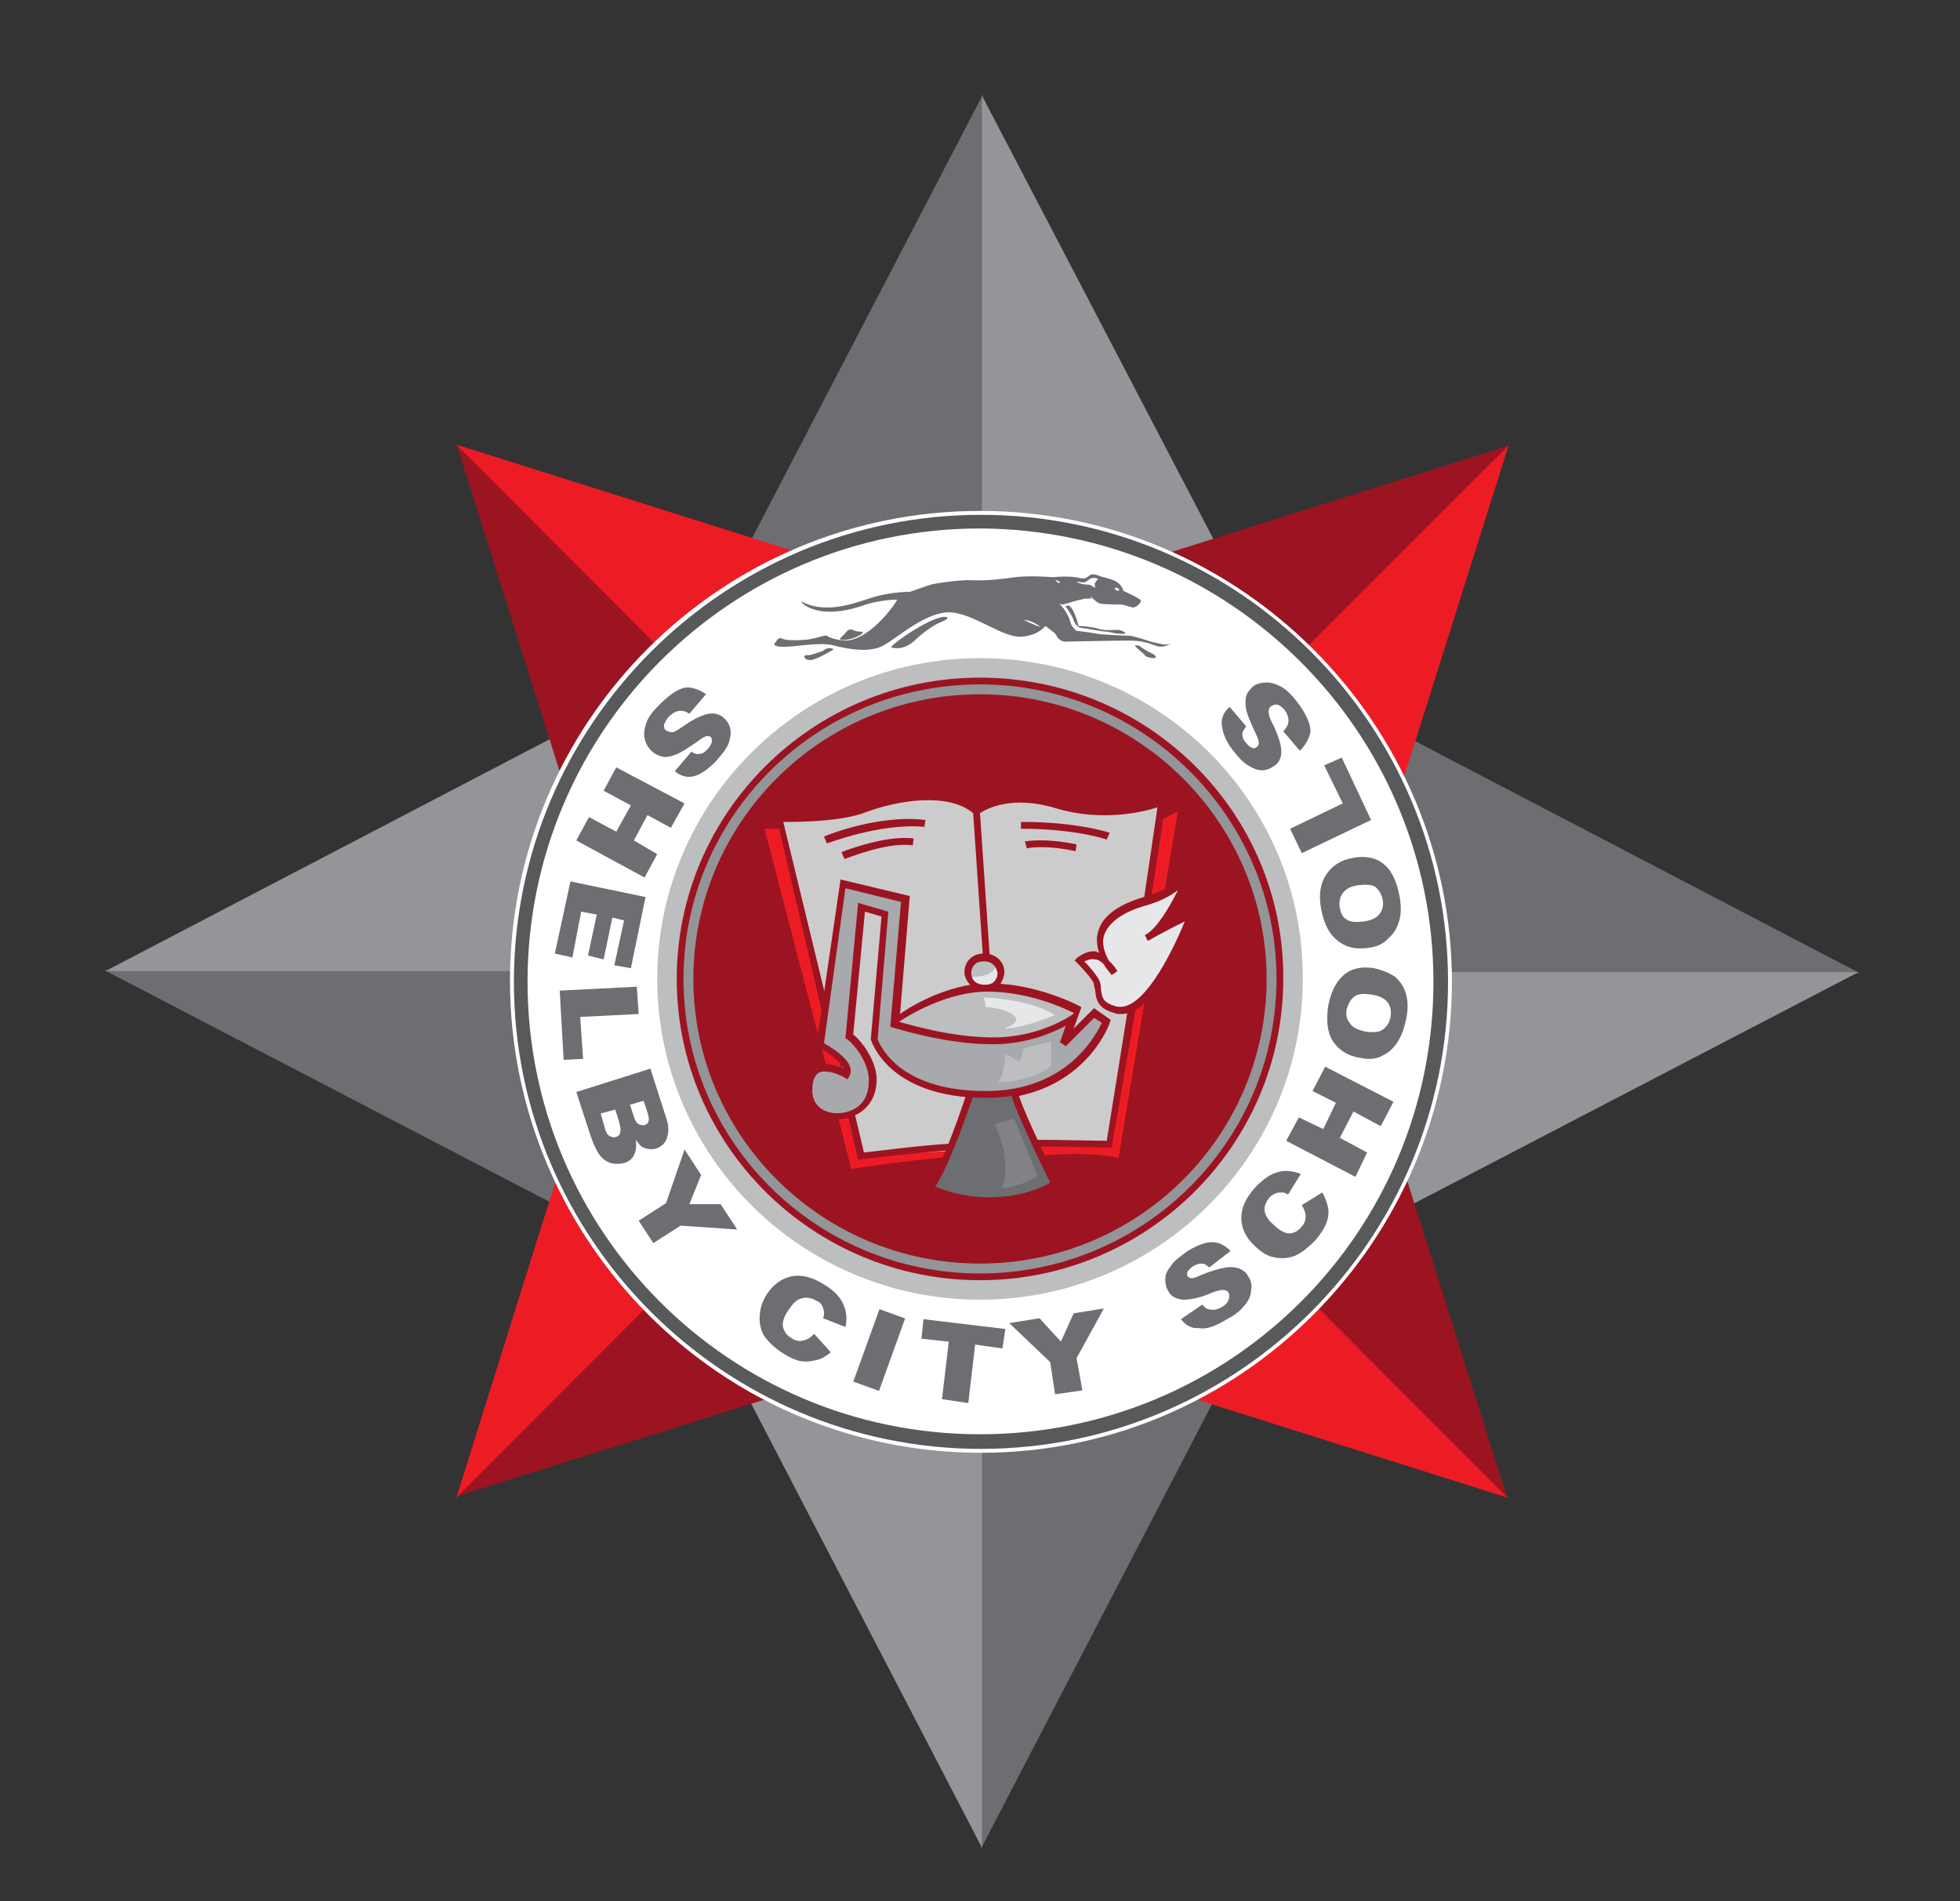
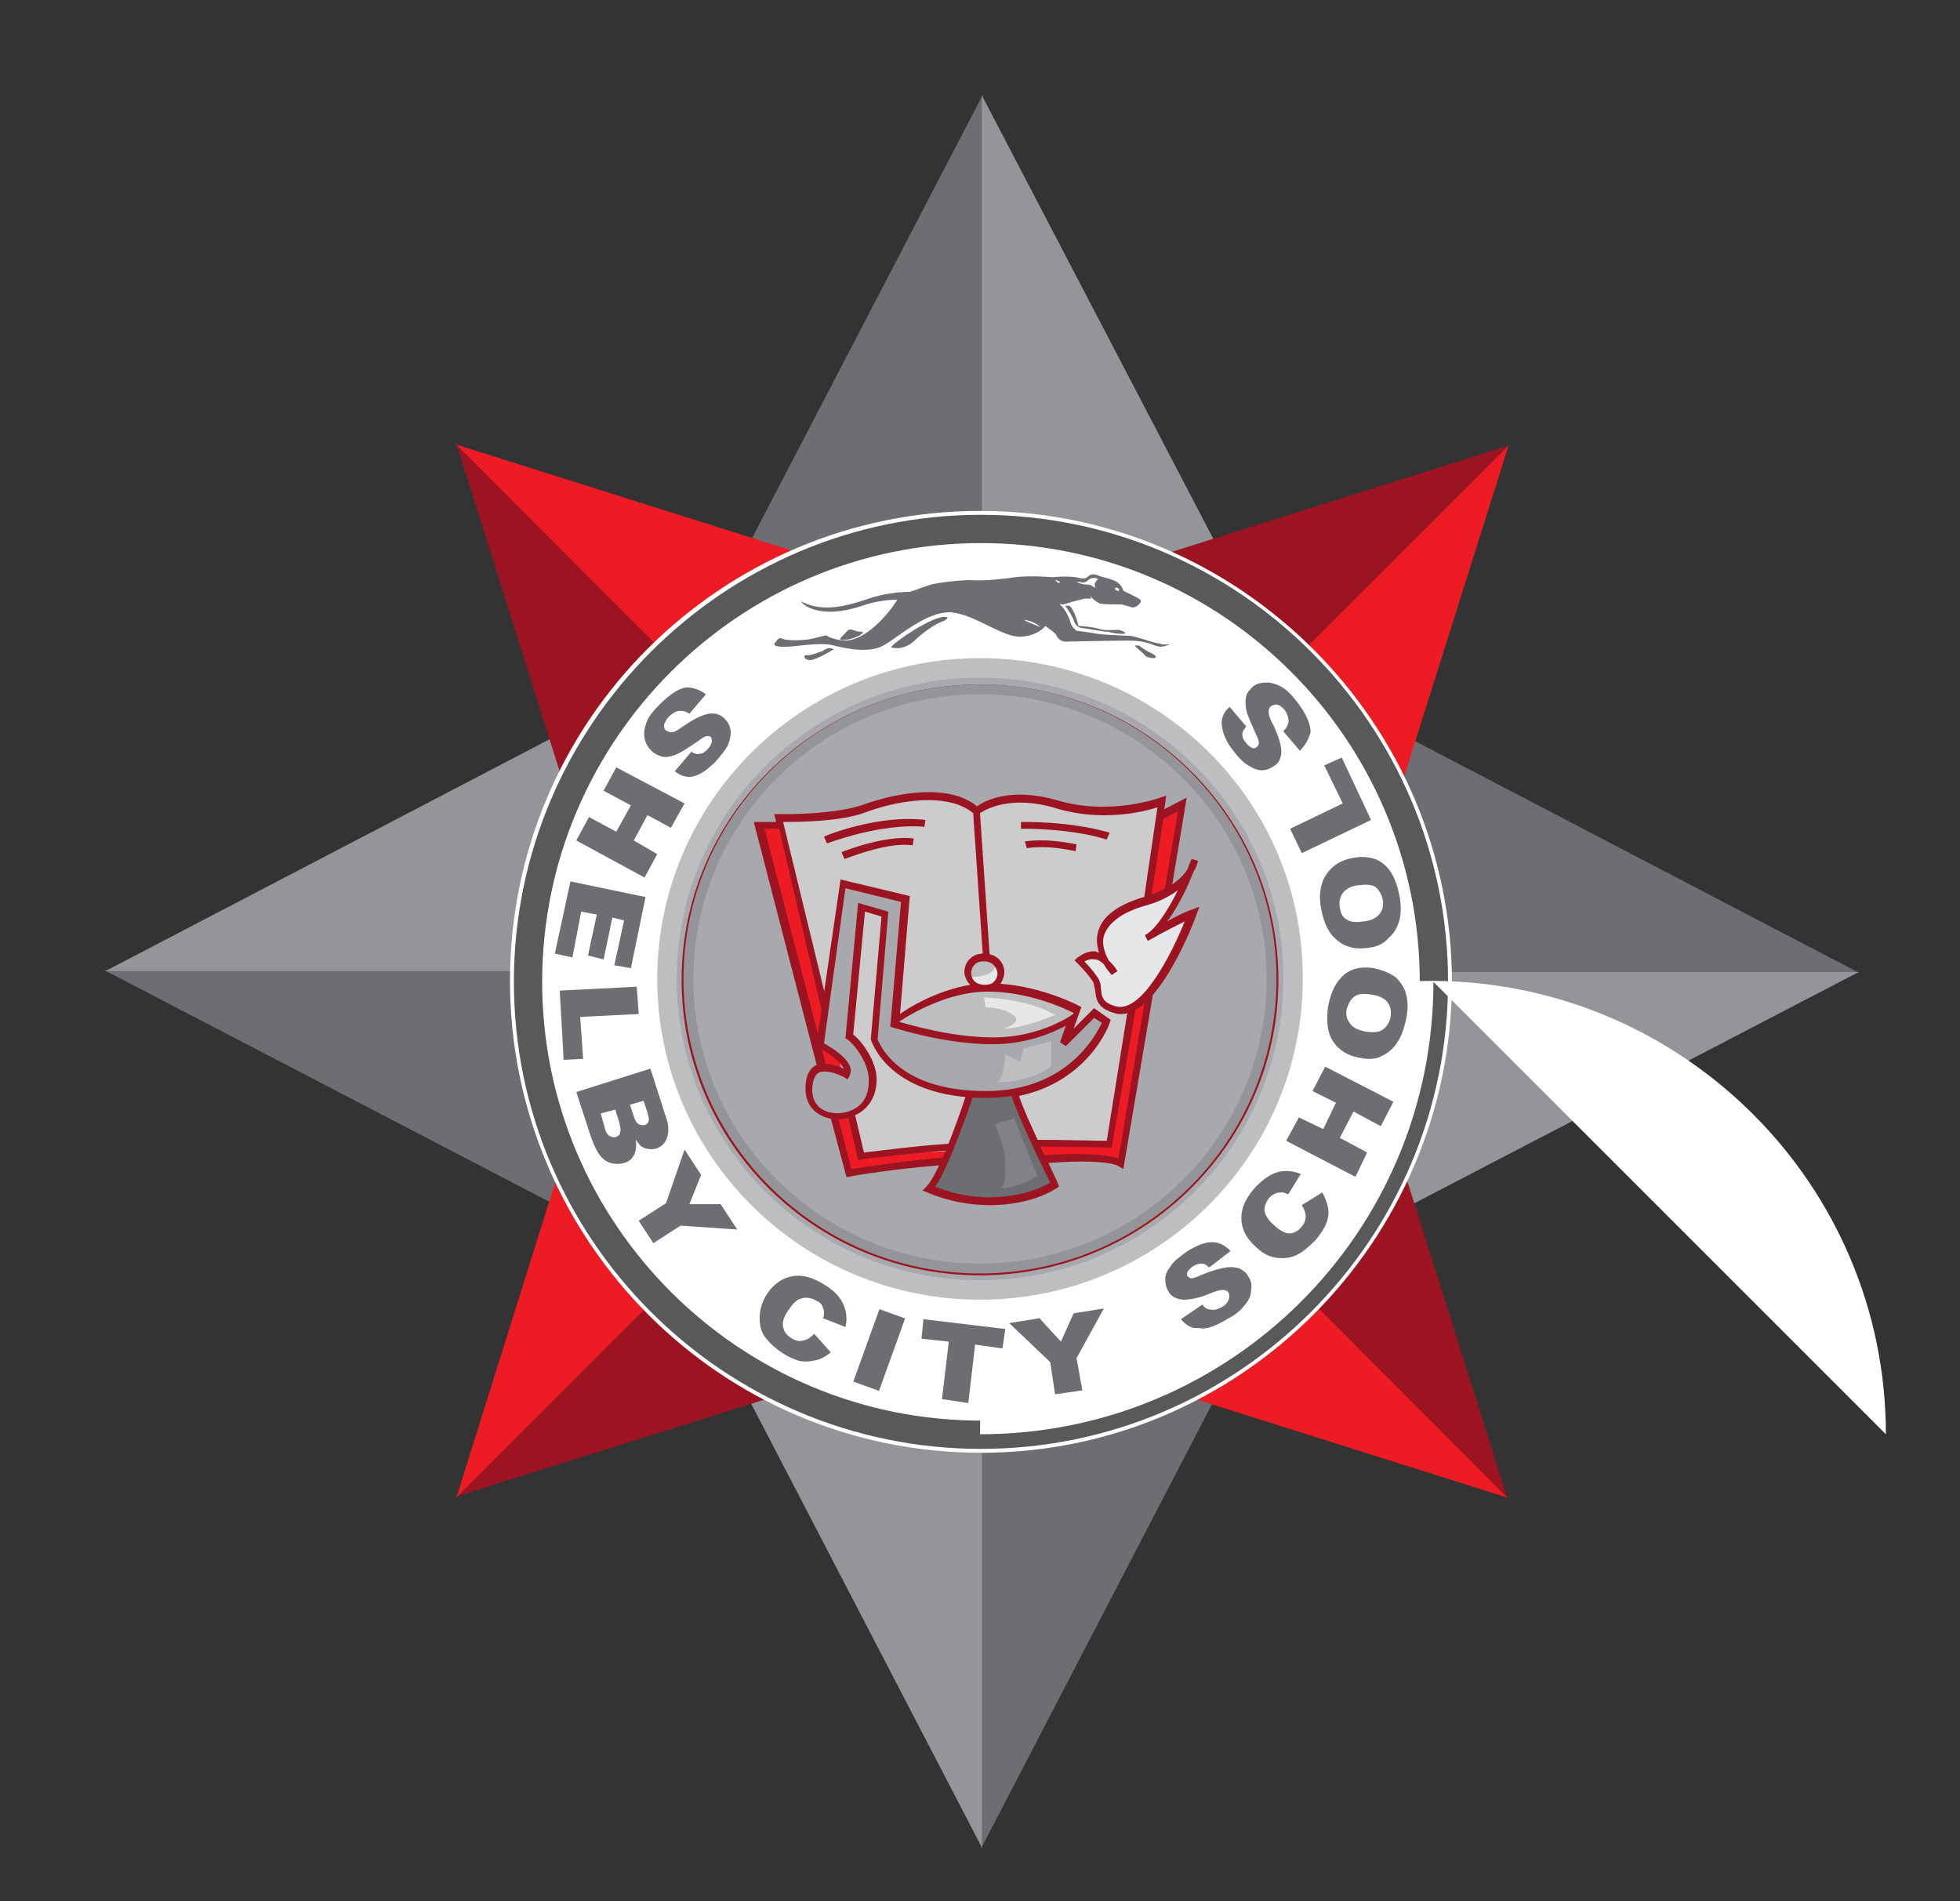
<svg xmlns="http://www.w3.org/2000/svg" xml:space="preserve" id="Layer_1" width="201" height="195" x="0" y="0" version="1.1">
  <rect width="100%" height="100%" fill="#333333" stroke="none" />
  <style>.st0{fill:#6d6e71}.st1{fill:#939598}.st2{fill:#9c1421}.st3{fill:#ed1c24}.st4{fill:#fff}.st6{fill:#a7a9ac}.st9{fill:#e6e7e8}</style>
  <path d="M100.8 99.6V9.7L65.2 78.1z" class="st0" />
  <path d="M100.7 99.7V9.8l35.7 68.4z" class="st1" />
  <path d="M100.8 99.8h89.9l-68.4-35.7z" class="st0" />
  <path d="M100.7 99.7h89.9l-68.4 35.6z" class="st1" />
  <path d="M100.6 99.6v90l35.6-68.5z" class="st0" />
  <path d="M100.7 99.5v90L65.1 121z" class="st1" />
  <path d="M100.6 99.5H10.7l68.4 35.6z" class="st0" />
  <path d="M100.7 99.6H10.8l68.4-35.7z" class="st1" />
  <path d="m100.8 99.7 53.9-54-62.4 19.7z" class="st2" />
  <path d="m100.7 99.7 54-54-19.7 62.5z" class="st3" />
  <path d="m100.7 99.7 53.9 54-19.7-62.4z" class="st2" />
  <path d="m100.7 99.6 53.9 54-62.4-19.7z" class="st3" />
  <path d="m100.6 99.6-53.9 53.9 62.4-19.6z" class="st2" />
  <path d="m100.7 99.6-53.9 54 19.6-62.5z" class="st3" />
  <path d="m100.8 99.5-54-54L66.5 108z" class="st2" />
  <path d="m100.7 99.6-53.9-54 62.4 19.7z" class="st3" />
  <path d="M100.5 148.8c-26.6 0-48.2-21.6-48.2-48.2s21.6-48.2 48.2-48.2 48.2 21.6 48.2 48.2c.1 26.5-21.6 48.2-48.2 48.2zm0-93.6c-25 0-45.3 20.3-45.3 45.3 0 25 20.3 45.3 45.3 45.3 25 0 45.3-20.3 45.3-45.3.1-24.9-20.3-45.3-45.3-45.3z" class="st4" />
  <path d="M147 100.6c0 25.6-20.8 46.4-46.4 46.4-25.6 0-46.4-20.8-46.4-46.4 0-25.6 20.8-46.4 46.4-46.4 25.6-.1 46.4 20.7 46.4 46.4" class="st4" />
  <path d="M132.6 100.2c0 17.7-14.4 32.1-32.1 32.1-17.7 0-32.1-14.4-32.1-32.1 0-17.7 14.4-32.1 32.1-32.1 17.8.1 32.1 14.4 32.1 32.1" class="st2" />
  <path d="M100.5 68.4c-17.7 0-32.1 14.3-32.1 31.9 0 17.6 14.4 31.9 32.1 31.9 17.7 0 32.1-14.3 32.1-31.9 0-17.6-14.4-31.9-32.1-31.9z" class="st2" />
  <path d="m86.8 120.5-1.6-6 .8.1 1.3 5.1c1.2-.2 6-.9 9.6-1.2l-.3.8c-4.2.3-9.4 1.1-9.5 1.2h-.3zm28.4-.8-.5-.3c-.5-.3-2.5-.7-7.5-.3l-.2-.8c3.5-.3 6.5-.1 7.7.3l2.7-16.2.9-1-3.1 18.3zm-27.2-.9-1-4.4.7-.2.9 3.8c1.1-.1 5.4-.7 8.8-.9l-.3.7c-4 .3-8.7.9-8.8.9l-.3.1zm26-1.3h-.3s-4-.1-7.1-.1l-.4-.7c2.6 0 6.3.1 7.3.1l2.1-13.1.9-.6-2.5 14.4zm-30.2-8.3-6.4-25.1h2.3l-.2-.8h.5c.1 0 5.7.1 8.7-1 3.6-1.3 8.8-2.1 11.6.2.8-.6 3.5-2 8.3-.6 5.4 1.6 10.5-.3 10.5-.3l.6-.2-.2 1.4 2.3-1.2-1.5 9-.8.6 1.4-8.3-1.5.8-1.1 7.8-.8.5 1.4-9.5c-1.5.5-5.8 1.5-10.4.1-4.6-1.4-7.2.1-7.8.5l1 14.7h-.7l-1-14.7c-2.5-2.1-7.5-1.4-11-.1-2.6 1-7 1-8.5 1l4.4 18.1-.4 1.4L80 84.8h-1.5l6.3 24.2-1 .2z" class="st2" />
  <path d="m86.6 87.9-.3-.7c.2-.1 4.6-1.8 7.4-1.4l-.1.7c-2.6-.3-6.9 1.4-7 1.4zm23.7-.8c-3.2-.7-5-.3-5-.3l-.2-.7c.1 0 1.9-.4 5.3.3l-.1.7zm-25.5-.7-.3-.7c.2-.1 5.6-2.3 10.4-1.7l-.1.7c-4.6-.5-9.9 1.7-10 1.7zm28.6-.4c-3.9-1.2-8.8-1.1-8.8-1.1v-.7c.2 0 5-.1 9 1.1l-.2.7z" class="st2" />
  <path d="M100.6 149c-26.6 0-48.2-21.6-48.2-48.2S74 52.5 100.6 52.5s48.3 21.6 48.3 48.3c-.1 26.5-21.7 48.2-48.3 48.2zm0-93.6c-25 0-45.3 20.3-45.3 45.4 0 25 20.3 45.4 45.3 45.4 25 0 45.4-20.3 45.4-45.4-.1-25.1-20.4-45.4-45.4-45.4z" class="st4" />
  <path fill="#58595b" d="M100.6 148.6c-26.4 0-47.9-21.5-47.9-47.9s21.5-47.9 47.9-47.9 47.9 21.5 47.9 47.9-21.5 47.9-47.9 47.9zm0-92.9c-24.8 0-45 20.2-45 45s20.2 45 45 45 45-20.2 45-45-20.2-45-45-45z" />
-   <path d="M147 100.7c0 25.7-20.8 46.4-46.5 46.4s-46.4-20.8-46.4-46.4c0-25.7 20.8-46.5 46.4-46.5 25.7.1 46.5 20.9 46.5 46.5" class="st4" />
+   <path d="M147 100.7c0 25.7-20.8 46.4-46.5 46.4c0-25.7 20.8-46.5 46.4-46.5 25.7.1 46.5 20.9 46.5 46.5" class="st4" />
  <path d="M132.7 100.4c0 17.7-14.4 32.1-32.1 32.1-17.7 0-32.1-14.4-32.1-32.1 0-17.7 14.4-32.1 32.1-32.1 17.7 0 32.1 14.4 32.1 32.1" class="st2" />
  <path d="M100.5 68.5c-17.7 0-32.1 14.3-32.1 31.9 0 17.6 14.4 31.9 32.1 31.9 17.7 0 32.1-14.3 32.1-31.9.1-17.6-14.3-31.9-32.1-31.9zm0 62.3c-16.9 0-30.6-13.6-30.6-30.3 0-16.7 13.7-30.3 30.6-30.3 16.9 0 30.6 13.6 30.6 30.3 0 16.6-13.7 30.3-30.6 30.3zm0-60c-16.5 0-29.9 13.3-29.9 29.6S84 130 100.5 130s29.9-13.3 29.9-29.6-13.4-29.6-29.9-29.6z" class="st6" />
-   <path d="M100.5 68.5c-17.7 0-32.1 14.3-32.1 31.9 0 17.6 14.4 31.9 32.1 31.9 17.7 0 32.1-14.3 32.1-31.9.1-17.6-14.3-31.9-32.1-31.9z" class="st2" />
  <path d="m79.8 84.8-1.8-.1 9 35.4s25.4-2.1 28.1-1l6.4-36.8-2.2 1.2-5.5 33.7s-15.3-.2-25.1 1.3c-8.7-31.6-8.4-33.9-8.9-33.7z" class="st3" />
  <path fill="#ccc" d="m80.2 83.8 8.4 34.7 25.1-1.3 5.5-34.9s-4.2 1.2-7.1.9c-2.8-.3-7.2-2.8-11.9-.1 0 0-3.1-2.9-11.4-.2-5.3 1.7-8.6.9-8.6.9z" />
  <path fill="#bcbec0" stroke="#fff" stroke-width=".153" d="M108.3 121.4s-6.7 3.9-12.4.4c0 0 3.4-8.6 3.5-9.5 0 0-8.1-.4-9.6-5.8l1-12.7-2.2-.7-1.2 13.1s2.8 2.9 2.2 5.2c-.7 3-5.3 5-6.4.9-1-3.8 3.7-2.7 3.7-2.3 0 0-.1-1.7-2.6-3l2.2-16.4 6.4 1.6-1 12.6s3-2.8 8.2-3.6c0 0-1.4-.8-.7-2.2.7-1.4 3.5-1.1 3.3.5-.2 1.6-.9 1.5-.9 1.5s6.2.8 8.4 2.3l-.8 3 2.8-2.4 1.3.7s-1.5 5.6-9.3 7.4l4.1 9.4z" />
  <path d="M121.6 89.9s-1.7 1.8-4 2.4c-2.3.6-6 2.2-4.4 5.9 0 0-1-.9-2.5.4 0 0 1.8 1.6 1.8 2 0 .4-.3 3.3 2.8 2.9 3.1-.4 6.9-9.8 6.9-9.8l-2.9 1.2 2.3-5z" class="st9" />
  <path d="m112.4 104.2 1.1.5s-2.2 7.2-11.9 7.8c-9.7.5-11.9-5.9-11.9-5.9l1-12.7-2.2-.7-1.2 13.1s1.6 1.9 1.9 2.9c.2 1 1.2 4-2.1 5.2-3.2 1.2-4.1-1.5-3.9-2.7.1-1.2-.3-2.8 3.6-1.6 0 0 .8-.8-2.6-3l2.5-16.3 6.2 1.5-1 12.6s11.8 5 18.6-1.2l-1.1 2.8 3-2.3z" class="st6" />
  <path d="m108 121.3-3.9-9.2-4.8.2s-1.6 6.4-4 9.6c0 .1 8.5 3.2 12.7-.6z" class="st0" />
  <path d="m86.8 120.7-1.6-6 .8.1 1.3 5.1c1.2-.2 6-.9 9.6-1.2l-.3.8c-4.2.3-9.4 1.1-9.5 1.2h-.3zm28.4-.8-.5-.3c-.5-.3-2.5-.7-7.5-.3l-.2-.8c3.5-.3 6.5-.1 7.7.3l2.7-16.2.9-1-3.1 18.3zM88 119l-1-4.4.7-.2.9 3.8c1.1-.1 5.4-.7 8.8-.9l-.3.7c-4 .3-8.7.9-8.8.9l-.3.1zm26-1.3h-.3s-4-.1-7.1-.1l-.4-.7c2.6 0 6.3.1 7.3.1l2.1-13.1.9-.6-2.5 14.4zm-30.2-8.3-6.5-25.1h2.3l-.2-.8h.5c.1 0 5.7.1 8.7-1 3.7-1.3 8.8-2.1 11.6.2.8-.6 3.5-2 8.3-.6 5.4 1.6 10.5-.3 10.5-.3l.6-.2-.2 1.4 2.3-1.2-1.5 9-.8.7 1.4-8.3-1.5.8-1.2 7.8-.8.5 1.4-9.5c-1.5.5-5.8 1.5-10.4.1-4.6-1.4-7.2.1-7.8.5l1 14.7h-.7l-1-14.7c-2.5-2.1-7.5-1.4-11-.1-2.6 1-7 1-8.5 1l4.4 18.1-.4 1.4L79.9 85h-1.5l6.3 24.2-.9.2z" class="st2" />
  <path d="M99.5 100.2s2.4.1 2.6-1.2c0 0 1 1.9-.8 2.2-1.4.3-1.7-.8-1.8-1m1.4 2.1s4.5.1 7.3 1.8c0 0-3.3 1.4-5.3 1.4 0 0 2.1-.6 1-1.4-1.1-.8-2.8-.8-2.8-.8l-.2-1" class="st9" />
  <path fill="#bcbec0" d="M103.1 108.1s-.1 2.9-1 2.9c4 0 5.7-1.7 5.7-1.7v-2.5l-2.8.7-.4 1.4-1.5-.8" />
  <path fill="#808285" d="m102 115.3 2-.6 2.4 5.9s-1.5 1.1-3.8 1.3c.5 0 .6-2.3.4-3.5-.2-1.5-1-3.1-1-3.1" />
  <path d="m86.6 88.1-.3-.7c.2-.1 4.6-1.8 7.4-1.4l-.1.7c-2.6-.4-6.9 1.4-7 1.4zm23.7-.8c-3.2-.7-5-.3-5-.3l-.2-.7c.1 0 1.9-.4 5.3.3l-.1.7zm-25.5-.8-.3-.7c.2-.1 5.6-2.3 10.4-1.7l-.1.7c-4.6-.4-9.9 1.7-10 1.7zm28.7-.4c-3.9-1.2-8.8-1.1-8.8-1.1v-.7c.2 0 5-.1 9.1 1.1l-.3.7zm6.2 8.4c1.2-1.6 2.2-3.8 2.7-5.1.4-.6.4-1.1.5-1.1l-.7-.2s-.2.4-.4 1c-.5.9-1.8 2.1-4.5 2.9-2.7.8-4.3 2-4.7 3.6-.2.7-.1 1.4.1 2.1-.1 0-.2 0-.2-.1-1.1-.2-1.9.6-2 .6l-.3.3.3.3s1.1 1.1 1.6 1.9c.1.2.1.5.2.8.1.8.1 1.9 2 2.4.2.1.4.1.7.1 3.9 0 7.6-9.8 7.7-10.2l.3-.8-.8.3c-.1 0-1.1.4-2.5 1.2zm-5.3 8.7c-1.4-.4-1.4-1-1.5-1.8 0-.4-.1-.8-.3-1.1-.4-.6-1-1.3-1.4-1.7.3-.1.6-.3 1.1-.2.3 0 .6.2.9.5.2.4.5.7.8 1.1l.6-.4c-.3-.5-.6-.8-.9-1.1-.5-.9-.7-1.8-.5-2.5.4-1.3 1.8-2.4 4.2-3.1 1.5-.4 2.6-1 3.4-1.6-.9 1.8-2.1 3.8-3.2 4.5-.1 0-.1.1-.2.1l.3.6c.1 0 .1-.1.2-.1 1.4-.8 2.8-1.5 3.6-1.9-1.3 3.2-4.4 9.5-7.1 8.7zm-12.9 20.4c-2.1 0-4.3-.4-6.4-1.3l-.5-.2.4-.4c1.5-1.5 4.1-9.4 4.1-9.5l.7.2c-.1.3-2.4 7.2-3.9 9.3 4.9 2 9.6.9 11.8-.4-.7-1.4-3.5-7.2-4-9h.6c-1 .2-2 .3-3.2.3-9.9 0-11.7-5.7-11.8-6L90.4 94l-1.7-.5-1.2 12.6c1 .8 2.4 2.8 2.4 4.6 0 1.6-.7 2.6-1.3 3.1-.7.6-1.7 1-2.7 1-1.6 0-3.3-1-3.3-3.1 0-1.2.3-2 1-2.4.9-.5 2.2 0 2.9.3-.2-.7-1.7-1.7-2.6-2.2l-.2-.1 2.5-17.1 7.1 1.7-1 12.1c.8-.6 3.7-2.4 7.2-3-.4-.4-.6-.9-.6-1.3 0-.5.2-1 .5-1.3.3-.3.7-.6 1.5-.6 1.4 0 2.1 1 2.1 1.9 0 .4-.2.9-.4 1.2 4.4.3 8.2 2.3 8.3 2.4l-.4.3.4-.3-.8 2.2 2.1-2.1 1.7 1.2-.1.3c0 .1-2.1 6-9.3 7.5.6 1.9 4 8.9 4 9l.1.3-.3.2c-1.6 1-4 1.7-6.8 1.7zm-16.9-13.7c-.2 0-.4 0-.6.1-.4.2-.7.8-.7 1.8 0 2.7 3.3 2.9 4.8 1.6.7-.6 1-1.5 1-2.6 0-1.7-1.3-3.5-2.2-4.2l-.2-.1L88 92.6l3.1.9-1.1 13.1c.1.1 1.7 5.3 11.1 5.3 8.4 0 11.3-5.8 11.9-7l-.8-.5-2.9 2.9-.6-.4.6-1.7c-1.3.7-4 1.9-7.5 1.9-5 0-10.1-1.7-10.2-1.7l-.3-.1 1.1-12.8-5.7-1.4-2.2 15.9c.7.4 2.4 1.4 2.7 2.5.1.3 0 .7-.1.9l-.2.3-.3-.2c-.4-.2-1.2-.6-2-.6zm7.6-5.1c1.1.3 5.4 1.6 9.7 1.6 4.8 0 8-2.3 8-2.3l.2-.2c-.9-.5-4.7-2.2-8.8-2.2-4.7 0-9.1 3.1-9.1 3.1m8.7-6.2c-.4 0-.8.1-1 .4-.2.2-.3.5-.3.8 0 .6.4 1.2 1.4 1.2.4 0 .8-.1 1-.4.2-.2.3-.5.3-.8-.1-.6-.5-1.2-1.4-1.2z" class="st2" />
  <path fill="none" stroke="#bcbec0" stroke-width="2" d="M100.5 68.5c-17.7 0-32.1 14.3-32.1 31.9 0 17.6 14.4 31.9 32.1 31.9 17.7 0 32.1-14.3 32.1-31.9.1-17.6-14.3-31.9-32.1-31.9z" />
  <path fill="none" stroke="#939598" stroke-width="1.014" d="M100.5 70.7C84 70.7 70.6 84 70.6 100.4s13.4 29.7 29.9 29.7 29.9-13.3 29.9-29.7c0-16.3-13.4-29.7-29.9-29.7z" />
  <path d="M88.5 64.8s-.5 0-.8-.1c-.3-.1-.6-.3-.9.1-.3.4-.8.7-.6.8.6.2 2.3-.4 2.3-.8zm-3 1.8s-1.8 1.1-2.4 1.1c-.7 0-.8-.6-.3-.5.5 0 1.1-.3 1.5-.4.3-.2.7-.5 1.2-.2zm31.3-.4s.6.5 1.3.8c.6.3.5.5.2.5-.2 0-.8-.1-.9-.3-.1-.2-1.1-.9-1-1h.4zm-1.4-1.3s-.2-.2-.7-.3c-.5 0-1.4.1-2-.1-.6-.2-1.7-.3-2.1-.3 0 0-.4-1.8-1-2.1 0 0-.3.1-.4 0 0 0 .7.9.9 1.5.2.6.6.8.8.8.2 0 2.2.4 2.8.4.6.2 1.9.3 1.7.1z" class="st0" />
  <path d="M119.4 66.1c-.2 0-1-.2-1.4-.3-.3-.1-1.8-.6-2.2-.6-.3 0-2.8-.1-3.3-.2s-1.9-.3-2.1-.3c-.1-.1-.5-.4-.6-.8-.1-.5-.6-1.5-1.1-1.9-.1-.1.2 0 .3 0 .1 0 1-.3 1.4-.4 0 0 .5-.1.8-.2h.7l-.1-.3c.1.2.7.7 1 .8.4.1 2 .1 2.2.1.2 0 1 .3 1.2.3.3 0 .8-.4.8-.7 0-.2-1.8-1-1.8-1s-.1-.6-.8-1c-.4-.2-1.6-.5-1.6-.5-.2-.1-.5-.2-.7-.2-.2 0-.4.1-.6.3-.3.2-.5.1-.7.1-1.1-.3-2.8-.1-2.8-.1s-2.4-.2-3.9 0c-1.4.2-3.2.4-4.6.3-1.4 0-3.3.3-3.8.4-.5.1-2.3.8-2.4.8-.2 0-1.5 0-3.2.4-1.7.4-5 2.1-7.9.6-.3-.2 1.3 2.2 6.6.3 1.6-.5 3.2-.5 3.2-.5.1 0-2.5 4-5.2 4.2-.8 0-1.8-.3-2-.5-.2-.1-.8.2-2 .4-1.1.1-2.2.1-2.6-.1-.4-.2-.6.3-.6.3s-1 .7 1.6.5c2.6-.3 3.6-.3 4.3-.1.8.2 3.5.9 5.1 0 1.6-.9 4.4-3.5 6.9-3.4 2.5.2 5.3 2.6 7.2 2.5 1.8-.1 2.5-1.1 2.5-1.1s1 .7 1.1.9c.1.3.5.8 1.2.7 0 0 4.9-.1 6.2-.1 1.3 0 1.8.2 2.2.3.5.2 1 .4 1.4.3.4-.1.7-.2.8-.3 0 .1-.5.1-.7.1zm-4.8-5.8c.2.1.2.3.1.3s-.3-.1-.3-.1c-.1-.1-.1-.3.2-.2zm-3.8-.6c.7.2.8-.4 1.2-.4.4-.1.6.1.6.1s-.3.3-.3.4c-.1.1 0 .2 0 .4s-.2-.1-.5-.2-.4 0-.8-.1-.9-.3-.2-.2zm-5.6 3.9c.8.1 1.5.7 1.5.7-.1 0-2.3-.9-1.5-.7zm3-4.1s.3 0 .5.2c0 0 0 .3-.5-.2z" class="st0" />
  <path d="M97.1 63.3c.1 0 .2.2-.6.5s-2.1 1.3-2.6 1.8-1.4 1.1-2.5.8c-.2-.2 4.5-3.5 5.7-3.1zm-24.7 7.9-1.7 2c-.3-.2-.6-.3-.9-.3-.4 0-.8.2-1.2.6-.3.3-.4.6-.5.8 0 .3 0 .5.2.6.1.1.4.2.6.2.3 0 .7-.3 1.3-.7 1-.7 1.9-1.1 2.5-1.2.7-.1 1.2.1 1.6.5.3.3.5.6.6 1.1.1.4 0 .9-.2 1.5-.2.5-.7 1.1-1.3 1.8-.8.8-1.5 1.3-2.2 1.5-.7.2-1.4 0-2-.5l1.7-2c.3.2.6.3.9.2.3 0 .5-.2.8-.5.2-.2.3-.4.4-.7 0-.2 0-.4-.1-.5-.1-.1-.2-.1-.4-.1s-.5.2-.9.5c-1 .7-1.8 1.2-2.3 1.4-.5.2-1 .3-1.4.2-.4-.1-.8-.3-1.1-.6-.4-.4-.6-.8-.7-1.3-.1-.5 0-1.1.2-1.6.2-.6.7-1.2 1.3-1.8 1.1-1.1 2-1.7 2.8-1.8.6 0 1.3.2 2 .7m-2.2 11.2-1.4 2.5-2.4-1.3-1.4 2.6 2.4 1.4-1.3 2.4-7-3.8 1.3-2.4 2.8 1.5 1.5-2.7-2.8-1.5 1.3-2.4zm-4 9.6-1.5 7.3L63 99l1-4.6-1.2-.3-.9 4.3-1.6-.4.9-4.2-1.6-.3-.9 4.7-1.8-.4 1.6-7.4zm-.9 9.2.2 2.8-6 .3.3 4.3-2 .1-.4-7.1zm1.4 8.4 1.6 5c.3.8.3 1.5.1 2.1-.2.6-.6.9-1.1 1.1-.4.1-.9.1-1.3-.1-.3-.1-.5-.4-.8-.8.1.7 0 1.2-.2 1.6-.2.4-.6.7-1.1.8-.4.1-.8.1-1.2 0-.4-.1-.7-.3-1-.6-.2-.2-.4-.5-.6-.9-.3-.6-.4-1-.5-1.2l-1.5-4.6 7.6-2.4m-5.1 4.6.4 1.4c.1.5.3.8.5.9.2.1.4.2.7.1.2-.1.4-.2.4-.5.1-.2 0-.6-.1-1l-.4-1.3-1.5.4zm3-.9.4 1.2c.1.4.3.7.5.8.2.1.4.1.6.1.2-.1.4-.2.4-.4.1-.2 0-.5-.1-.9l-.4-1.2-1.4.4zm5.6 4.6 1.7 2.6-1.2 3h3.2l1.7 2.6-5.8-.4-2.8 1.8-1.5-2.3 2.8-1.8zm13.3 18.9 1.7 1.9c-.5.4-1 .7-1.5.8-.5.1-1 .2-1.6.1-.5-.1-1.2-.4-1.8-.8-.8-.5-1.4-1.1-1.8-1.6-.4-.5-.6-1.2-.6-2s.2-1.6.7-2.4c.7-1.1 1.6-1.7 2.6-1.9 1-.2 2.2.1 3.4.9 1 .6 1.6 1.3 1.9 2 .3.7.4 1.5.2 2.3l-2.3-.9c.1-.2.1-.4.1-.6 0-.2-.1-.5-.2-.7-.1-.2-.3-.4-.6-.5-.5-.3-1.1-.4-1.6-.2-.4.1-.8.5-1.2 1.1-.5.7-.7 1.3-.6 1.8.1.4.3.8.8 1.1.4.3.9.4 1.2.3.5-.1.8-.3 1.2-.7m4.007 4.901 2.68-7.431 2.634.95-2.68 7.431zM94.7 135.3l8.4 1-.3 2-2.8-.4-.7 6-2.7-.4.7-5.9-2.8-.3zm8.8.4 3.1-.5 2.2 2.4 1.3-2.9 3.1-.5-2.8 5.1.6 3.3-2.8.4-.5-3.3zm17.6-.4 2.2-1.5c.2.3.5.5.8.5.4.1.8 0 1.3-.3.3-.2.5-.4.6-.7.1-.3.1-.5 0-.7-.1-.2-.3-.3-.6-.3s-.7.1-1.4.4c-1.2.5-2.1.6-2.7.6-.7-.1-1.2-.3-1.5-.9-.2-.3-.3-.7-.3-1.2s.2-.9.6-1.4c.3-.5.9-.9 1.7-1.5 1-.6 1.8-.9 2.5-.9s1.3.3 1.9.9L124 130c-.3-.3-.5-.4-.8-.4-.3 0-.6.1-.9.3-.3.2-.4.4-.5.5-.1.2-.1.4 0 .5.1.1.2.2.4.2s.5-.1.9-.3c1.2-.5 2-.7 2.6-.8.6-.1 1.1 0 1.4.1.4.2.7.4.9.8.3.4.4.9.3 1.4 0 .5-.2 1-.6 1.5-.4.5-.9 1-1.7 1.4-1.3.8-2.3 1.2-3.1 1-.7.1-1.3-.3-1.8-.9m12.4-11.7 2.1-1.3c.3.5.5 1.1.6 1.6.1.5 0 1.1-.2 1.6s-.6 1.1-1.1 1.7c-.7.7-1.3 1.2-1.9 1.5-.6.3-1.3.4-2.1.3-.8-.1-1.5-.5-2.2-1.2-1-.9-1.4-1.9-1.4-2.9 0-1.1.5-2.1 1.5-3.2.8-.8 1.5-1.3 2.3-1.5.7-.2 1.5-.1 2.3.2l-1.3 2.1c-.2-.1-.4-.2-.6-.2-.2 0-.5 0-.7.1-.2.1-.4.2-.6.4-.4.5-.6 1-.5 1.5.1.4.4.9.9 1.3.6.6 1.2.9 1.6.9.4 0 .9-.2 1.2-.6.4-.4.5-.8.5-1.2 0-.2-.1-.6-.4-1.1m-1.6-6.6 1.3-2.4 2.5 1.2 1.3-2.7-2.4-1.2 1.3-2.5 7 3.6-1.3 2.5-2.8-1.5-1.4 2.7 2.8 1.5-1.2 2.5zm7.6-8.5c-1.3-.2-2.2-.8-2.8-1.7-.6-.9-.7-2.1-.5-3.6.3-1.5.8-2.5 1.6-3.2.8-.7 1.9-.9 3.1-.7.9.2 1.6.5 2.2.9.5.5.9 1 1.1 1.8.2.7.2 1.6 0 2.5-.2 1-.5 1.8-.9 2.4-.4.6-.9 1.1-1.6 1.4-.5.3-1.3.4-2.2.2m.5-2.7c.8.1 1.4.1 1.8-.2.4-.3.7-.7.8-1.3.1-.6 0-1.1-.3-1.5-.3-.4-.9-.7-1.7-.8-.7-.1-1.3-.1-1.7.2-.4.3-.6.7-.8 1.3-.1.6 0 1 .3 1.4.3.5.8.7 1.6.9m.4-8.6c-1.3.2-2.3 0-3.2-.7-.9-.7-1.4-1.7-1.7-3.2-.3-1.5-.1-2.7.5-3.6.6-.9 1.5-1.5 2.7-1.7.9-.2 1.7-.1 2.3.1.6.2 1.2.7 1.6 1.3.4.6.7 1.4.9 2.4.2 1 .2 1.9 0 2.6-.2.7-.5 1.3-1.1 1.8-.4.5-1.1.9-2 1m-.5-2.7c.8-.1 1.3-.4 1.6-.8.3-.4.4-.9.3-1.4-.1-.6-.4-1-.7-1.3-.4-.3-1-.3-1.9-.2-.7.1-1.2.4-1.5.8-.3.4-.4.9-.3 1.5.1.6.3 1 .7 1.2.4.3 1 .3 1.8.2m-6.4-7-1.2-2.5 5.4-2.6-1.9-3.9 1.8-.8 3 6.4zm-.2-10.5-1.7-2c.3-.3.4-.5.5-.8.1-.4 0-.8-.3-1.3-.2-.3-.5-.5-.7-.6-.3-.1-.5 0-.7.1-.2.1-.3.3-.3.6s.1.7.5 1.4c.5 1.1.8 2 .8 2.7 0 .7-.3 1.2-.8 1.5-.3.2-.7.4-1.2.4s-.9-.2-1.4-.5c-.5-.3-1-.8-1.6-1.6-.7-.9-1-1.7-1.1-2.5-.1-.7.2-1.4.8-1.9l1.7 2c-.2.3-.4.5-.4.8 0 .3.1.6.4.9.2.3.4.4.6.5.2.1.4 0 .5-.1.1-.1.2-.2.2-.4s-.1-.5-.3-.9c-.5-1.1-.9-2-1-2.5-.1-.6-.1-1 0-1.4.1-.4.4-.7.7-1 .4-.3.9-.4 1.4-.4.5 0 1.1.2 1.6.5s1 .8 1.6 1.6c.9 1.2 1.3 2.2 1.3 3-.2.7-.5 1.3-1.1 1.9" class="st0" />
</svg>